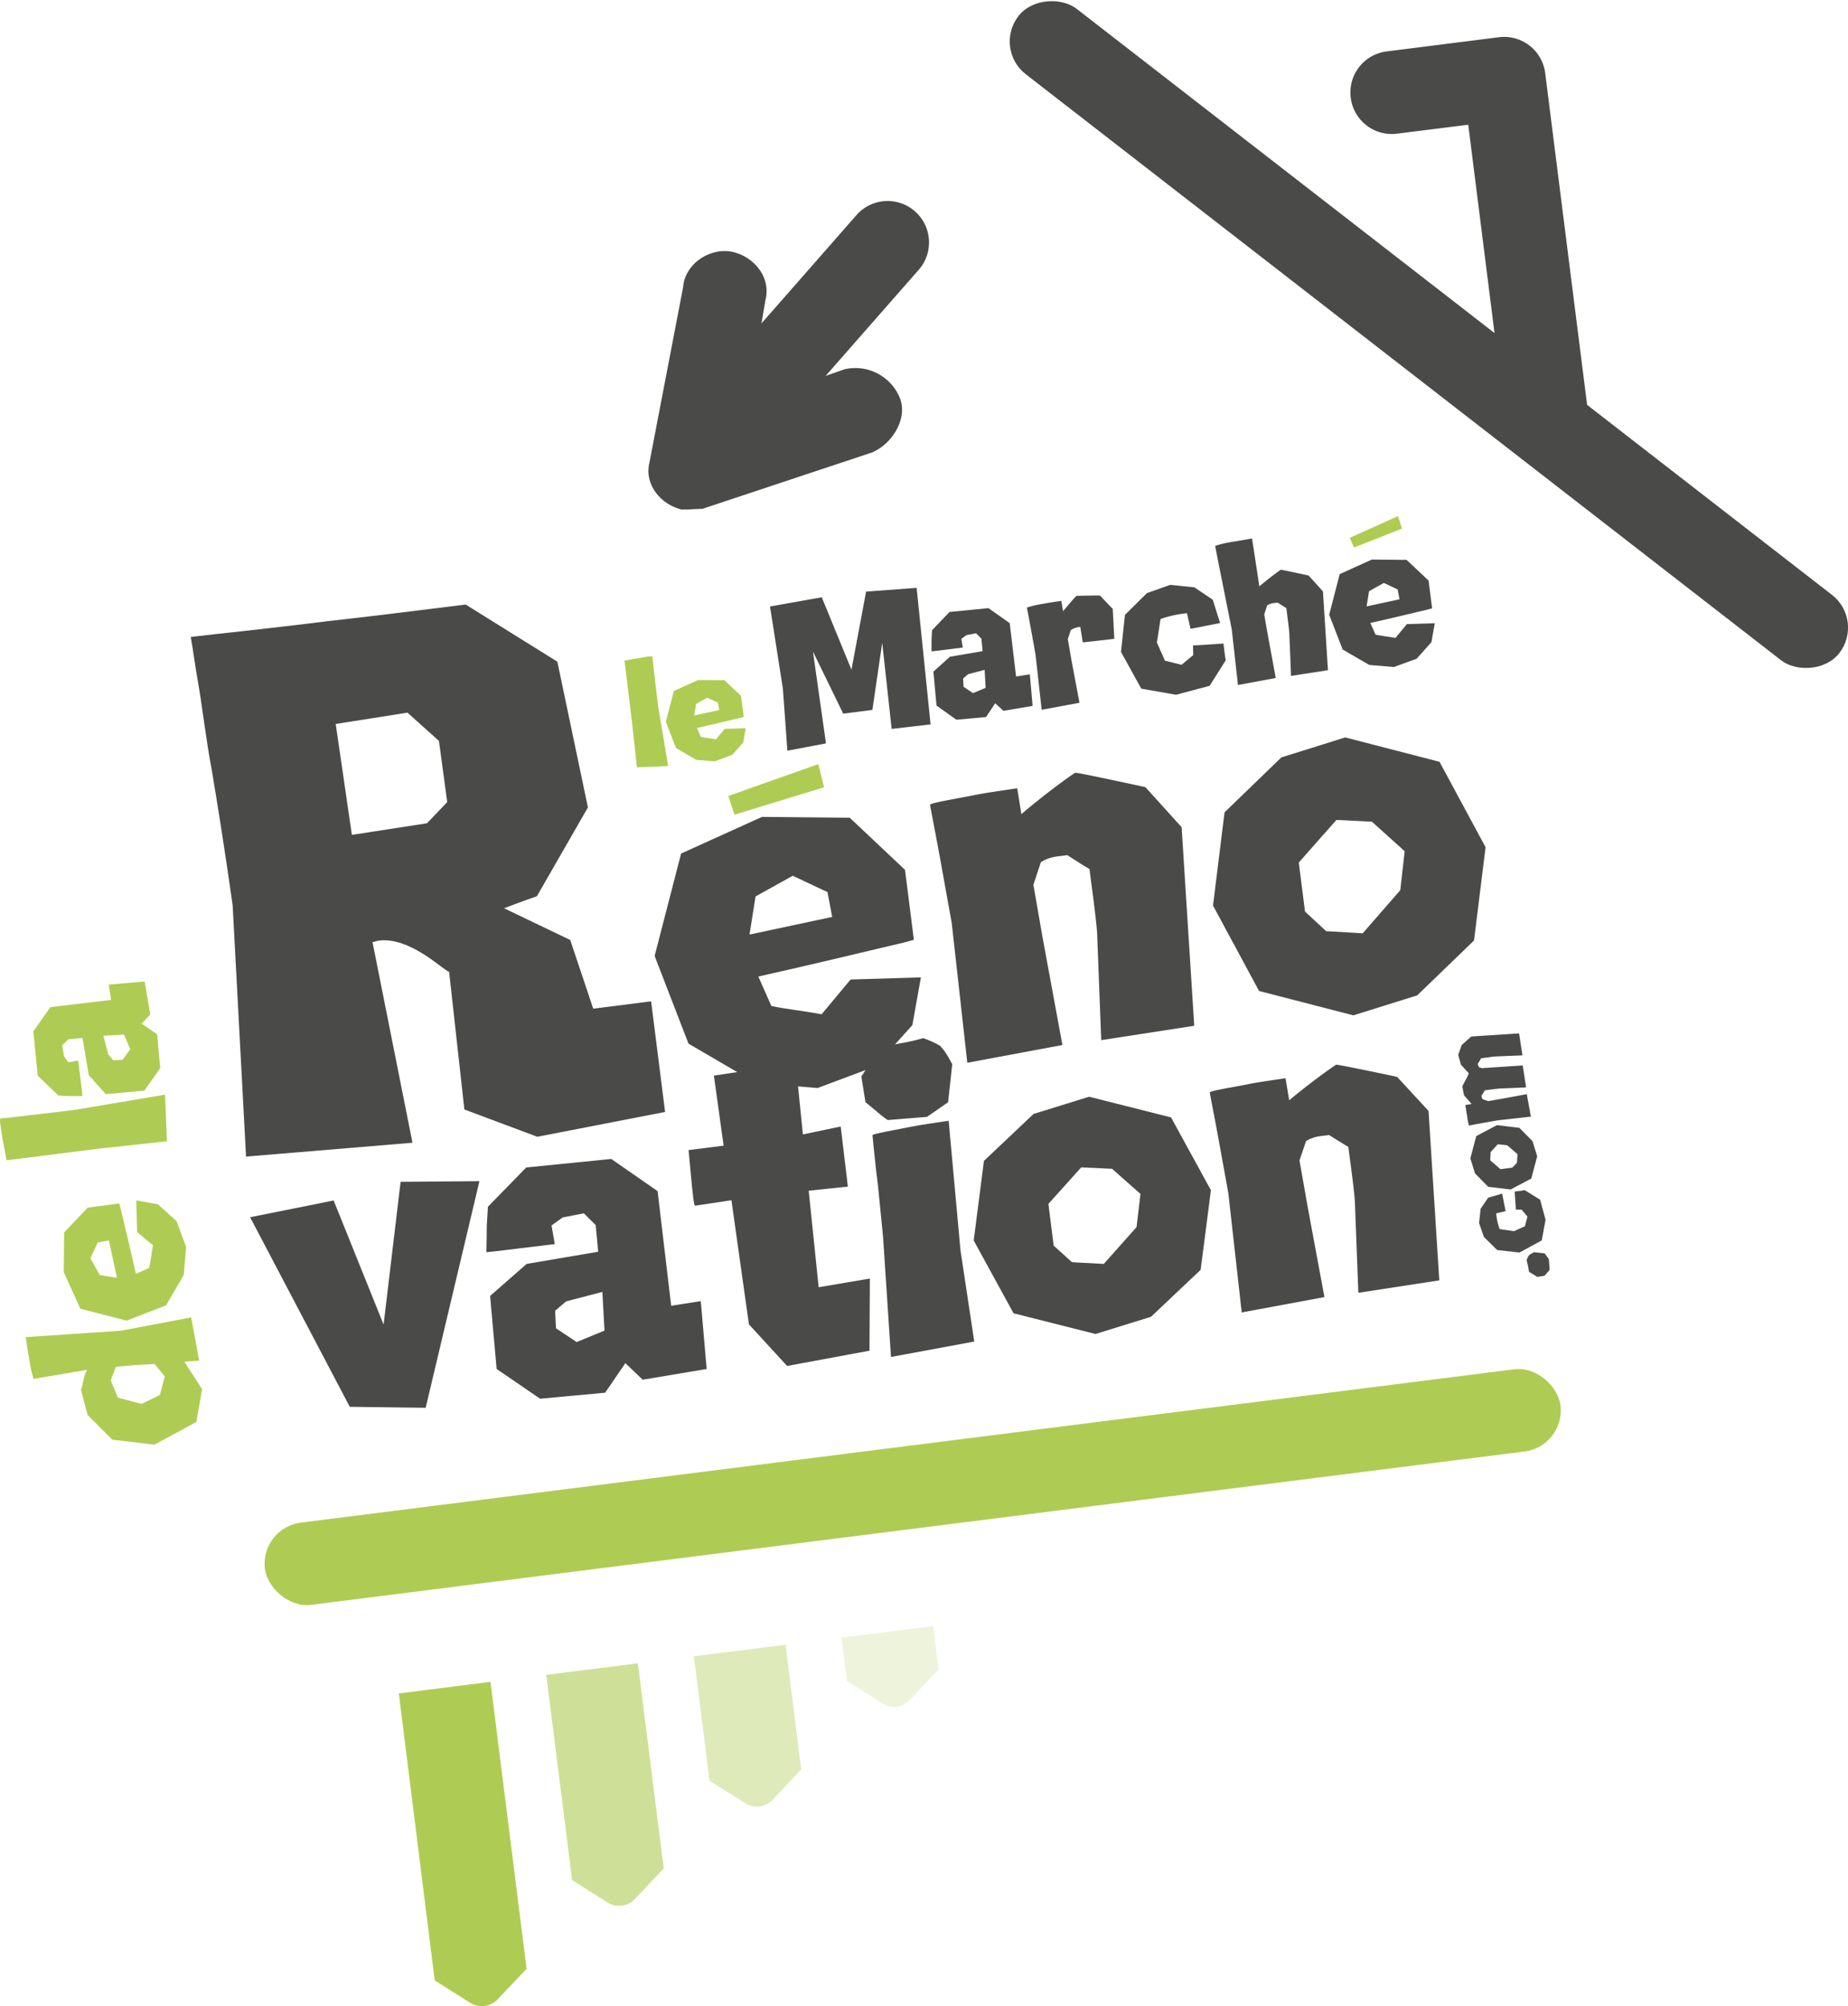
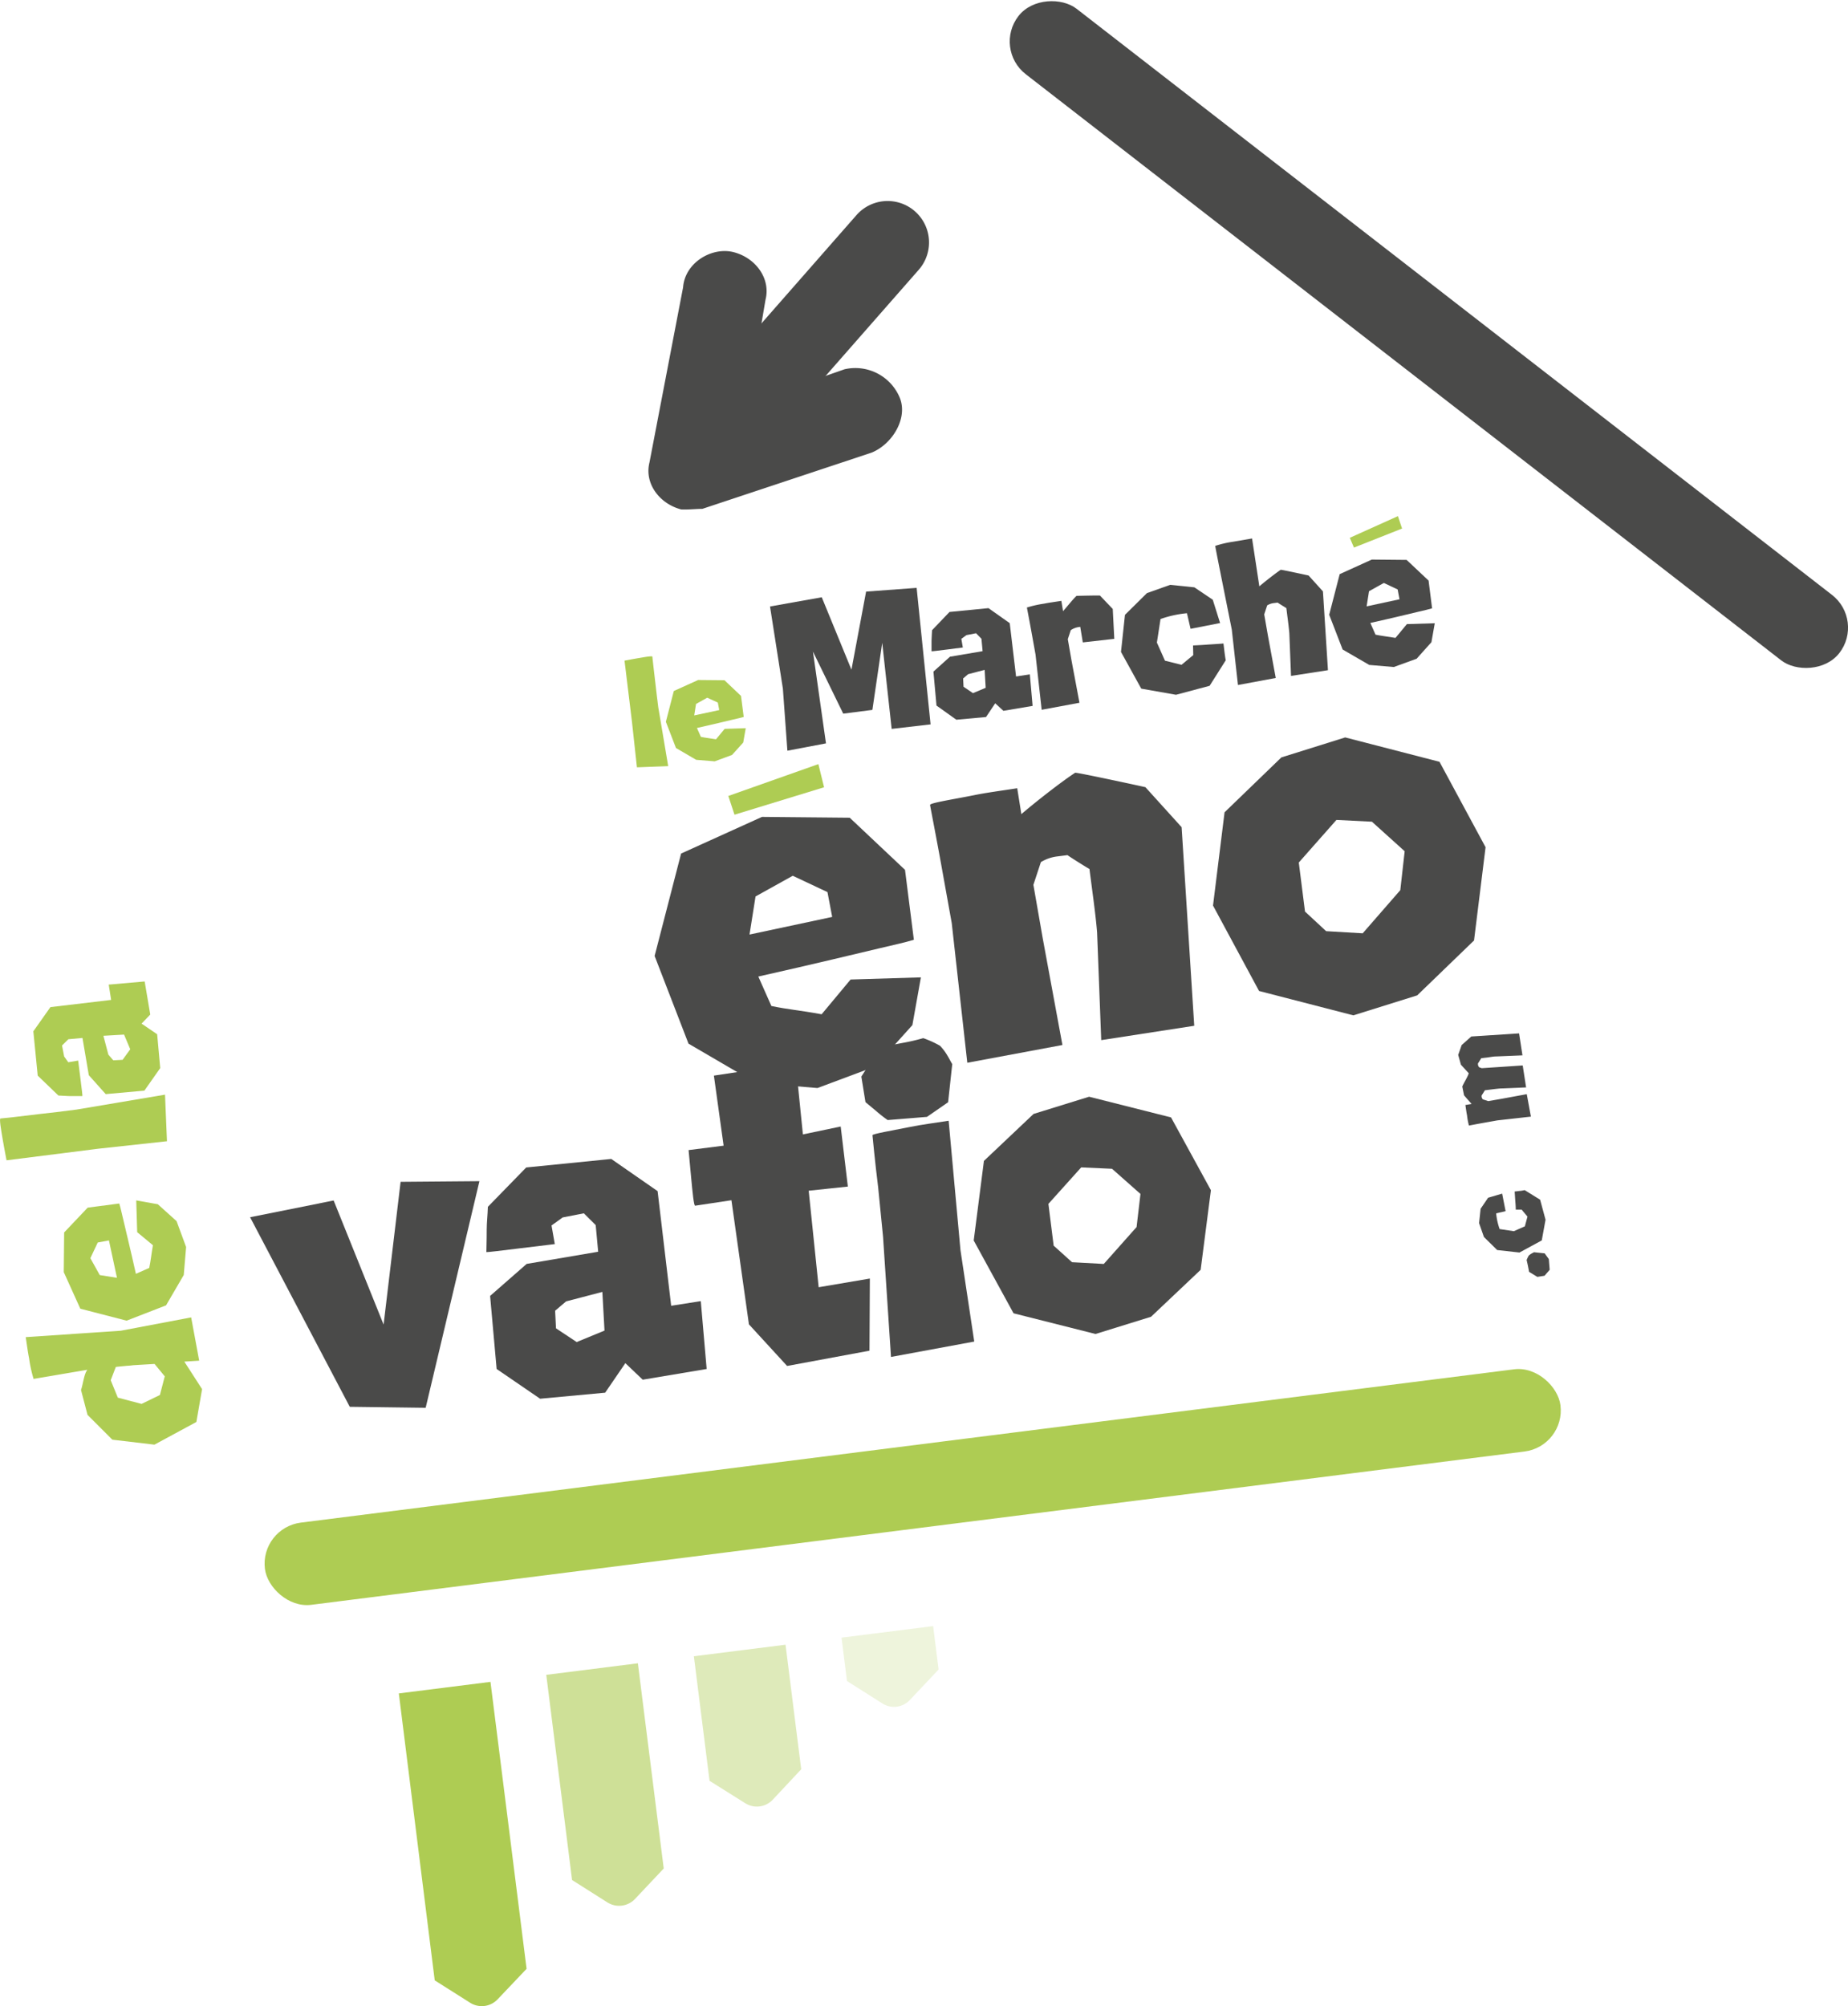
<svg xmlns="http://www.w3.org/2000/svg" viewBox="0 0 446.82 484.92">
  <defs>
    <style>.cls-1,.cls-2,.cls-3,.cls-4{fill:#aecc53;}.cls-2{opacity:0.2;}.cls-3{opacity:0.4;}.cls-4{opacity:0.6;}.cls-5{fill:#4a4a49;}</style>
  </defs>
  <g id="Calque_2" data-name="Calque 2">
    <g id="Calque_1-2" data-name="Calque 1">
      <path class="cls-1" d="M105.11,478.69l8.57,5.42a5.27,5.27,0,0,0,6.64-.84l7-7.37-8.73-69.36-22.16,2.79Z" />
      <path class="cls-2" d="M225.62,393.06l-22.15,2.79,1.32,10.49,8.56,5.42a5.25,5.25,0,0,0,6.64-.84l6.95-7.37Z" />
      <path class="cls-3" d="M171.56,430.46l8.64,5.42a5.26,5.26,0,0,0,6.64-.86l6.88-7.35-3.79-30.11-22.16,2.79Z" />
      <path class="cls-4" d="M154.23,402.05l-22.15,2.79,6.24,49.6,8.56,5.42a5.29,5.29,0,0,0,6.65-.84l6.95-7.37Z" />
      <path class="cls-1" d="M326.36,130,338,124.76l1,3-11.63,4.6Z" />
      <path class="cls-1" d="M176.1,192.4l21.77-7.7,1.38,5.6-21.66,6.63Z" />
      <path class="cls-1" d="M27.16,348l-6-6L19.59,336c.53-1.6.71-3.83,1.53-4.9l-13,2.21a32.51,32.51,0,0,1-1.09-5c-.3-1.49-.51-3.16-.81-5.1l23-1.55,17-3.22,1.94,10.46-3.59.23,4.29,6.65-1.38,7.94L37.34,349.2Zm7.07-8.65,4.43-2.15,1.18-4.51-2.47-3L32.2,330a12.65,12.65,0,0,1-1.51.14c-.84.1-1.85.17-2.69.28l-1.23,3.21,1.72,4.21Z" />
      <path class="cls-1" d="M30.61,319.23l-11.19-2.89-4-8.84.09-9.59,5.69-6,7.64-1c.29.93.56,2.2.93,3.74.61,2.64,1.66,6.87,3.09,13.26l3.22-1.43c.39-1.86.47-3,.89-5.49l-3.8-3.15-.23-7.68,5.22.93,4.53,4.08L45,301.43l-.57,6.76-4.28,7.34Zm-4.27-19.4-2.71.51-1.78,3.79,2.27,4.08,4.16.66Z" />
      <path class="cls-1" d="M40.37,275.86l-16.54,1.8L1.58,280.47c-.35-1.88-.68-3.54-.92-5C.44,274.16.23,272.94.11,272s-.15-1.62,0-1.64c.28,0,4.87-.5,9.38-1.07,2.63-.27,5.64-.65,9-1.08l21.41-3.61Z" />
      <path class="cls-1" d="M34.91,263.63l-9.35.84-4.09-4.58-1.53-9-3.42.32L15,252.72l.51,2.65,1,1.4,2.39-.41.54,4.29c.27,2.17.54,4.29.48,4.3s-1.47,0-2.89,0c-.85,0-1.83-.11-2.91-.14l-5-4.81L8.06,249.29l4.13-5.85,14.68-1.74L26.29,238l8.69-.76,1.35,8-2.1,2.19L38,250l.74,8.18Zm-3.42-10L30,250.08l-5,.29,1.2,4.55,1.19,1.38,2.25-.12Z" />
      <path class="cls-1" d="M154,185.48l-1.2-11L151,159.69c1.25-.23,2.36-.45,3.35-.61s1.66-.29,2.29-.37,1.08-.1,1.09,0,.34,3.23.71,6.24c.19,1.74.44,3.75.72,6l2.4,14.24Z" />
      <path class="cls-1" d="M161,174.47l1.92-7.44,5.88-2.66,6.37.06,4,3.79.65,5.08c-.62.19-1.46.37-2.49.61-1.75.41-4.57,1.11-8.82,2.06l.95,2.14c1.24.26,2,.31,3.66.59l2.09-2.52,5.1-.16-.61,3.47-2.71,3-4.18,1.54-4.49-.37-4.88-2.85Zm12.9-2.83-.34-1.81L171,168.65l-2.71,1.51-.44,2.77Z" />
      <path class="cls-5" d="M221.63,142.1l3.37,33-9.41,1.09-2.28-20.81-2.38,16.22-7.05.9-7.32-15,3.15,22.19-9.33,1.77-1.09-15-3.11-19.86,12.51-2.23,7.18,17.51L209.41,143Z" />
      <path class="cls-5" d="M226.43,170.55l-.74-8.21,4-3.6,7.89-1.34-.28-3L236,153.07l-2.33.45-1.23.9.36,2.09L229,157c-1.91.24-3.77.47-3.77.42s0-1.29,0-2.54c0-.74.1-1.6.13-2.55l4.22-4.41L239,147l5.14,3.63,1.53,12.89L249,163l.67,7.63-7.06,1.19L240.63,170l-2.22,3.32-7.18.65Zm8.82-3,3.07-1.29-.25-4.34-4,1.05L232.87,164l.1,2Z" />
      <path class="cls-5" d="M252.42,145.92c1.21-.25,2.63-.43,4.2-.68l.41,2.49c1.35-1.52,2.24-2.72,3.26-3.7,0,0,5.41-.13,5.67-.07l3.09,3.24.37,7.22-7.61.86-.62-3.75a4.72,4.72,0,0,0-2.29.79l-.72,2.18.9,5.16L261,169.87l-9.14,1.7-1.49-13.39-1-5.55c-.5-2.77-1.05-5.59-1.08-5.78A26.88,26.88,0,0,1,252.42,145.92Z" />
      <path class="cls-5" d="M272,148.62l5.31-5.25,5.62-2,5.85.6,4.45,3L295,150.6l-7.14,1.4-.87-3.77a26.4,26.4,0,0,0-6.39,1.4l-.88,5.69,1.95,4.38,4,1,2.84-2.35-.05-2.33c1.34-.07,2.57-.13,3.66-.22,1.58-.1,3.21-.2,3.6-.25l.1,0,.24,2c.08.59.16,1.28.31,2.05l-3.9,6.17-8.13,2.17-8.4-1.48-4.9-8.88Z" />
      <path class="cls-5" d="M298.25,130.93l4.48-.77,1.76,11.57c1.43-1.22,3.79-3.06,5.16-4,.1-.07,6.49,1.32,6.75,1.38l3.47,3.84L321.08,162l-8.93,1.38-.41-10.34c-.1-1.14-.23-2.17-.34-3.05l-.38-3s-1.89-1.16-2.11-1.33l-1,.13a4,4,0,0,0-1.52.54l-.72,2.18.9,5.16,1.89,10.21-9.14,1.7-1.49-13.39-2-10c-1-5-2-10-2-10.24A26,26,0,0,1,298.25,130.93Z" />
      <path class="cls-5" d="M321.38,148.6l2.54-9.82,7.76-3.52,8.42.08,5.31,5,.85,6.71c-.82.25-1.93.49-3.28.81-2.32.55-6,1.46-11.65,2.72l1.25,2.83c1.64.34,2.64.41,4.83.78l2.76-3.33,6.74-.21-.81,4.58-3.58,4-5.51,2-5.94-.5L324.63,157Zm17-3.74-.45-2.38-3.34-1.57-3.58,2-.58,3.66Z" />
-       <path class="cls-5" d="M56.25,218.81c-1.7-12.07-3.42-22.93-5-32.42-1.52-7.94-2.38-16.14-3.5-22.23-.62-3.55-1.05-7-1.63-10.18l1-.13c3.75-.47,17.93-1.91,32.24-3.72,9.73-1.06,20.8-2.46,33.23-4l22.17,13.81,7.39,35.23-12.34,21.47c-.66.25-1.49.53-2.32.81-1.49.53-3.47,1.3-5.62,2.09l16,7.67,5.56,16.6,14-1.77,3.38,26.74-30.91,6-17.62-6.6-3.69-33.28c-1.43-.34-9.38-8.5-17-7.54-.52.07-1,.3-1.52.37l9.66,48.49-40.24,3.35Zm28.83-17L103.24,199l4.89-5.12-2-14.79-7.61-6.83L81.17,175Z" />
      <path class="cls-5" d="M158.28,231.07l6.4-24.75,19.56-8.86,21.21.2,13.37,12.6,2.14,16.9c-2.05.64-4.86,1.24-8.27,2.05-5.84,1.37-15.2,3.67-29.34,6.84l3.16,7.12c4.12.86,6.65,1,12.15,2l7-8.4,17-.52-2.06,11.54-9,10L197.65,263l-14.94-1.25-16.24-9.48Zm42.93-9.43-1.14-6-8.39-3.95-9,5-1.46,9.21Z" />
      <path class="cls-5" d="M235.38,192.24c3.06-.64,6.64-1.09,10.57-1.71l1,6.26c3.62-3.09,9.55-7.73,13-10,.23-.16,16.34,3.32,17,3.49l8.75,9.67,3.05,48-22.49,3.47-1-26.07c-.24-2.85-.57-5.44-.85-7.66l-1-7.65c-.12,0-4.76-2.91-5.31-3.34l-2.59.33a9.83,9.83,0,0,0-3.84,1.36l-1.81,5.49,2.27,13,4.75,25.72-23,4.29-3.76-33.74-2.52-14c-1.26-7-2.66-14.08-2.72-14.57S230.13,193.28,235.38,192.24Z" />
      <path class="cls-5" d="M327.22,245.43l-22.8-5.89-11.13-20.65,2.79-22.54,13.74-13.27,15.43-4.83,22.8,5.89,11.14,20.65-2.79,22.54L342.66,240.6Zm-6.58-20.35,8.84.52,9.09-10.43,1.06-9.41-7.92-7.14-8.58-.43-9.1,10.3,1.5,11.85Z" />
      <path class="cls-5" d="M96.86,285.67l19.06-.16-13,54.78-18.35-.24-24.1-45.82,20.2-4.05,12.08,30Z" />
      <path class="cls-5" d="M120.08,330.91l-1.58-17.66,8.84-7.74,17.29-2.94-.6-6.44-2.87-2.85-5.11,1-2.7,1.94.79,4.5-8.26,1c-4.18.53-8.26,1-8.28.94s.09-2.79.08-5.46c0-1.61.22-3.45.28-5.49l9.27-9.51,20.56-2.06L159,287.92l3.28,27.71,7.16-1.12,1.42,16.4L155.4,333.5l-4.2-4-4.88,7.14-15.73,1.46Zm19.35-6.51,6.73-2.77-.52-9.35-8.76,2.29-2.66,2.26.21,4.25Z" />
      <path class="cls-5" d="M167.12,284.76l-.63-6.76,8.47-1.07L172.61,260l19.78-3,1.74,17.21,9.14-1.91L205,286.82l-9.47,1,2.41,23.33,12.38-2.1-.09,17.44-19.92,3.69-9.23-10.06-4.23-30-8.77,1.32C167.76,291.52,167.44,288.14,167.12,284.76Z" />
      <path class="cls-5" d="M214.63,270.74l9.5-.77,5.11-3.54,1-9.21c-.42-.7-.71-1.3-1.13-2a12.62,12.62,0,0,0-1.83-2.44,24.72,24.72,0,0,0-4.05-1.84,52,52,0,0,1-5.19,1.19c-1.6.31-3.3.63-5.22,1l-4.56,7.1,1,6.18,2.68,2.23A29.93,29.93,0,0,0,214.63,270.74Z" />
      <path class="cls-5" d="M232.23,302.2l-2.86-31.29c-3.53.55-6.64.94-9.3,1.49-4.57.9-9.16,1.7-9.12,2s.61,6.55,1.37,12.55q.5,5.24,1.19,12L215.43,328l20.13-3.72Z" />
      <path class="cls-5" d="M264.88,322.45l-19.82-5-9.63-17.6,2.47-19.24,12-11.35,13.43-4.16,19.81,5,9.64,17.6-2.48,19.24-12,11.35ZM259.2,305.1l7.68.42,7.93-8.92.94-8-6.87-6.08-7.46-.34L253.49,291l1.27,10.1Z" />
-       <path class="cls-5" d="M301.63,262.1c2.66-.55,5.77-.94,9.19-1.48l.89,5.34c3.16-2.65,8.32-6.62,11.34-8.6.2-.13,14.2,2.8,14.76,2.95l7.59,8.23L348,309.49l-19.57,3-.85-22.24c-.2-2.43-.48-4.64-.72-6.54L326,277.2c-.11,0-4.13-2.48-4.61-2.84l-2.26.28a8.86,8.86,0,0,0-3.34,1.17l-1.59,4.69,1.95,11.09,4.08,21.94-20,3.71L297,288.45l-2.16-11.91c-1.08-6-2.28-12-2.33-12.43S297.06,263,301.63,262.1Z" />
      <path class="cls-5" d="M371.71,308.65l-2-1.22-.27-1.42c-.16-.72-.3-1.41-.33-1.41a7.15,7.15,0,0,1,.52-1.1,3.74,3.74,0,0,1,.69-.5c.2-.11.37-.19.57-.31l2.59.27,1,1.38.21,2.58a8.35,8.35,0,0,1-.61.72l-.63.73Z" />
      <path class="cls-5" d="M362,302.16,358.79,299l-1.17-3.35.37-3.47,1.81-2.66,3.4-1,.83,4.24-2.28.53a15.42,15.42,0,0,0,.84,3.8l3.44.51,2.66-1.17.63-2.35-1.41-1.69-1.42,0c0-.79-.07-1.53-.12-2.17-.06-.94-.12-1.91-.15-2.14v-.06l1.19-.15c.35,0,.77-.1,1.24-.19l3.73,2.31,1.31,4.84-.91,5-5.39,2.93Z" />
-       <path class="cls-5" d="M371.67,279.49l-1.43,5.39-5,2.64-5.42-.65-3.18-3.23L355.51,280l1.43-5.39,5-2.64,5.42.65,3.18,3.23Zm-4.89,1.57.12-2.09-2.5-2.14-2.26-.24-1.72,1.87-.11,2,2.47,2.15,2.85-.36Z" />
      <path class="cls-5" d="M354.71,269.6c-.15-.72-.26-1.57-.4-2.5l1.5-.25c-.42-.5-1.3-1.46-1.83-2.1l-.42-2.11c.37-.9,1.33-2.38,1.56-3.21l-1.89-2.07-.66-2.37.84-2.38,2.33-2.07,11.55-.75.82,5.31-6.27.26c-.69,0-1.31.13-1.84.2l-1.85.23s-.7,1.13-.8,1.26l0,.32a1.36,1.36,0,0,0,.29.61l.63.22,9.9-.66.82,5.31-6.27.26c-.69.06-1.31.13-1.85.2l-1.84.23s-.7,1.13-.8,1.26l0,.32a1.36,1.36,0,0,0,.29.61l1.32.43,3.12-.54,6.19-1.14,1,5.43-8.12.91-3.36.6c-1.68.3-3.39.63-3.5.65A15.34,15.34,0,0,1,354.71,269.6Z" />
      <rect class="cls-1" x="62.82" y="349.43" width="315.73" height="20.03" rx="10.02" transform="translate(-43.32 30.5) rotate(-7.2)" />
      <path class="cls-5" d="M169.82,123c-1.62,0-3.39.23-5.12.14-5.21-1.35-8.94-6.24-7.67-11.34l8.13-42.35c.46-6,7-9.85,12.25-8.49s9,6.33,7.67,11.54l-4.23,24.93,23.35-8.17a11.64,11.64,0,0,1,13.36,6.9c2,5-1.84,11.22-6.82,13.25L169.82,123Z" />
      <path class="cls-5" d="M207.08,52a10,10,0,1,1,15.06,13.21L187.22,105,172.16,91.79Z" />
-       <path class="cls-5" d="M362.41,9l-27.14,3.43a10,10,0,0,0-8.68,11.2h0a10,10,0,0,0,11.19,8.68L355,30.15,363.8,99.9a10,10,0,0,0,19.88-2.51L373.61,17.7A10,10,0,0,0,362.41,9Z" />
      <rect class="cls-5" x="335.46" y="-44.74" width="20.03" height="251.2" rx="10.02" transform="translate(69.85 304.29) rotate(-52.2)" />
    </g>
  </g>
</svg>